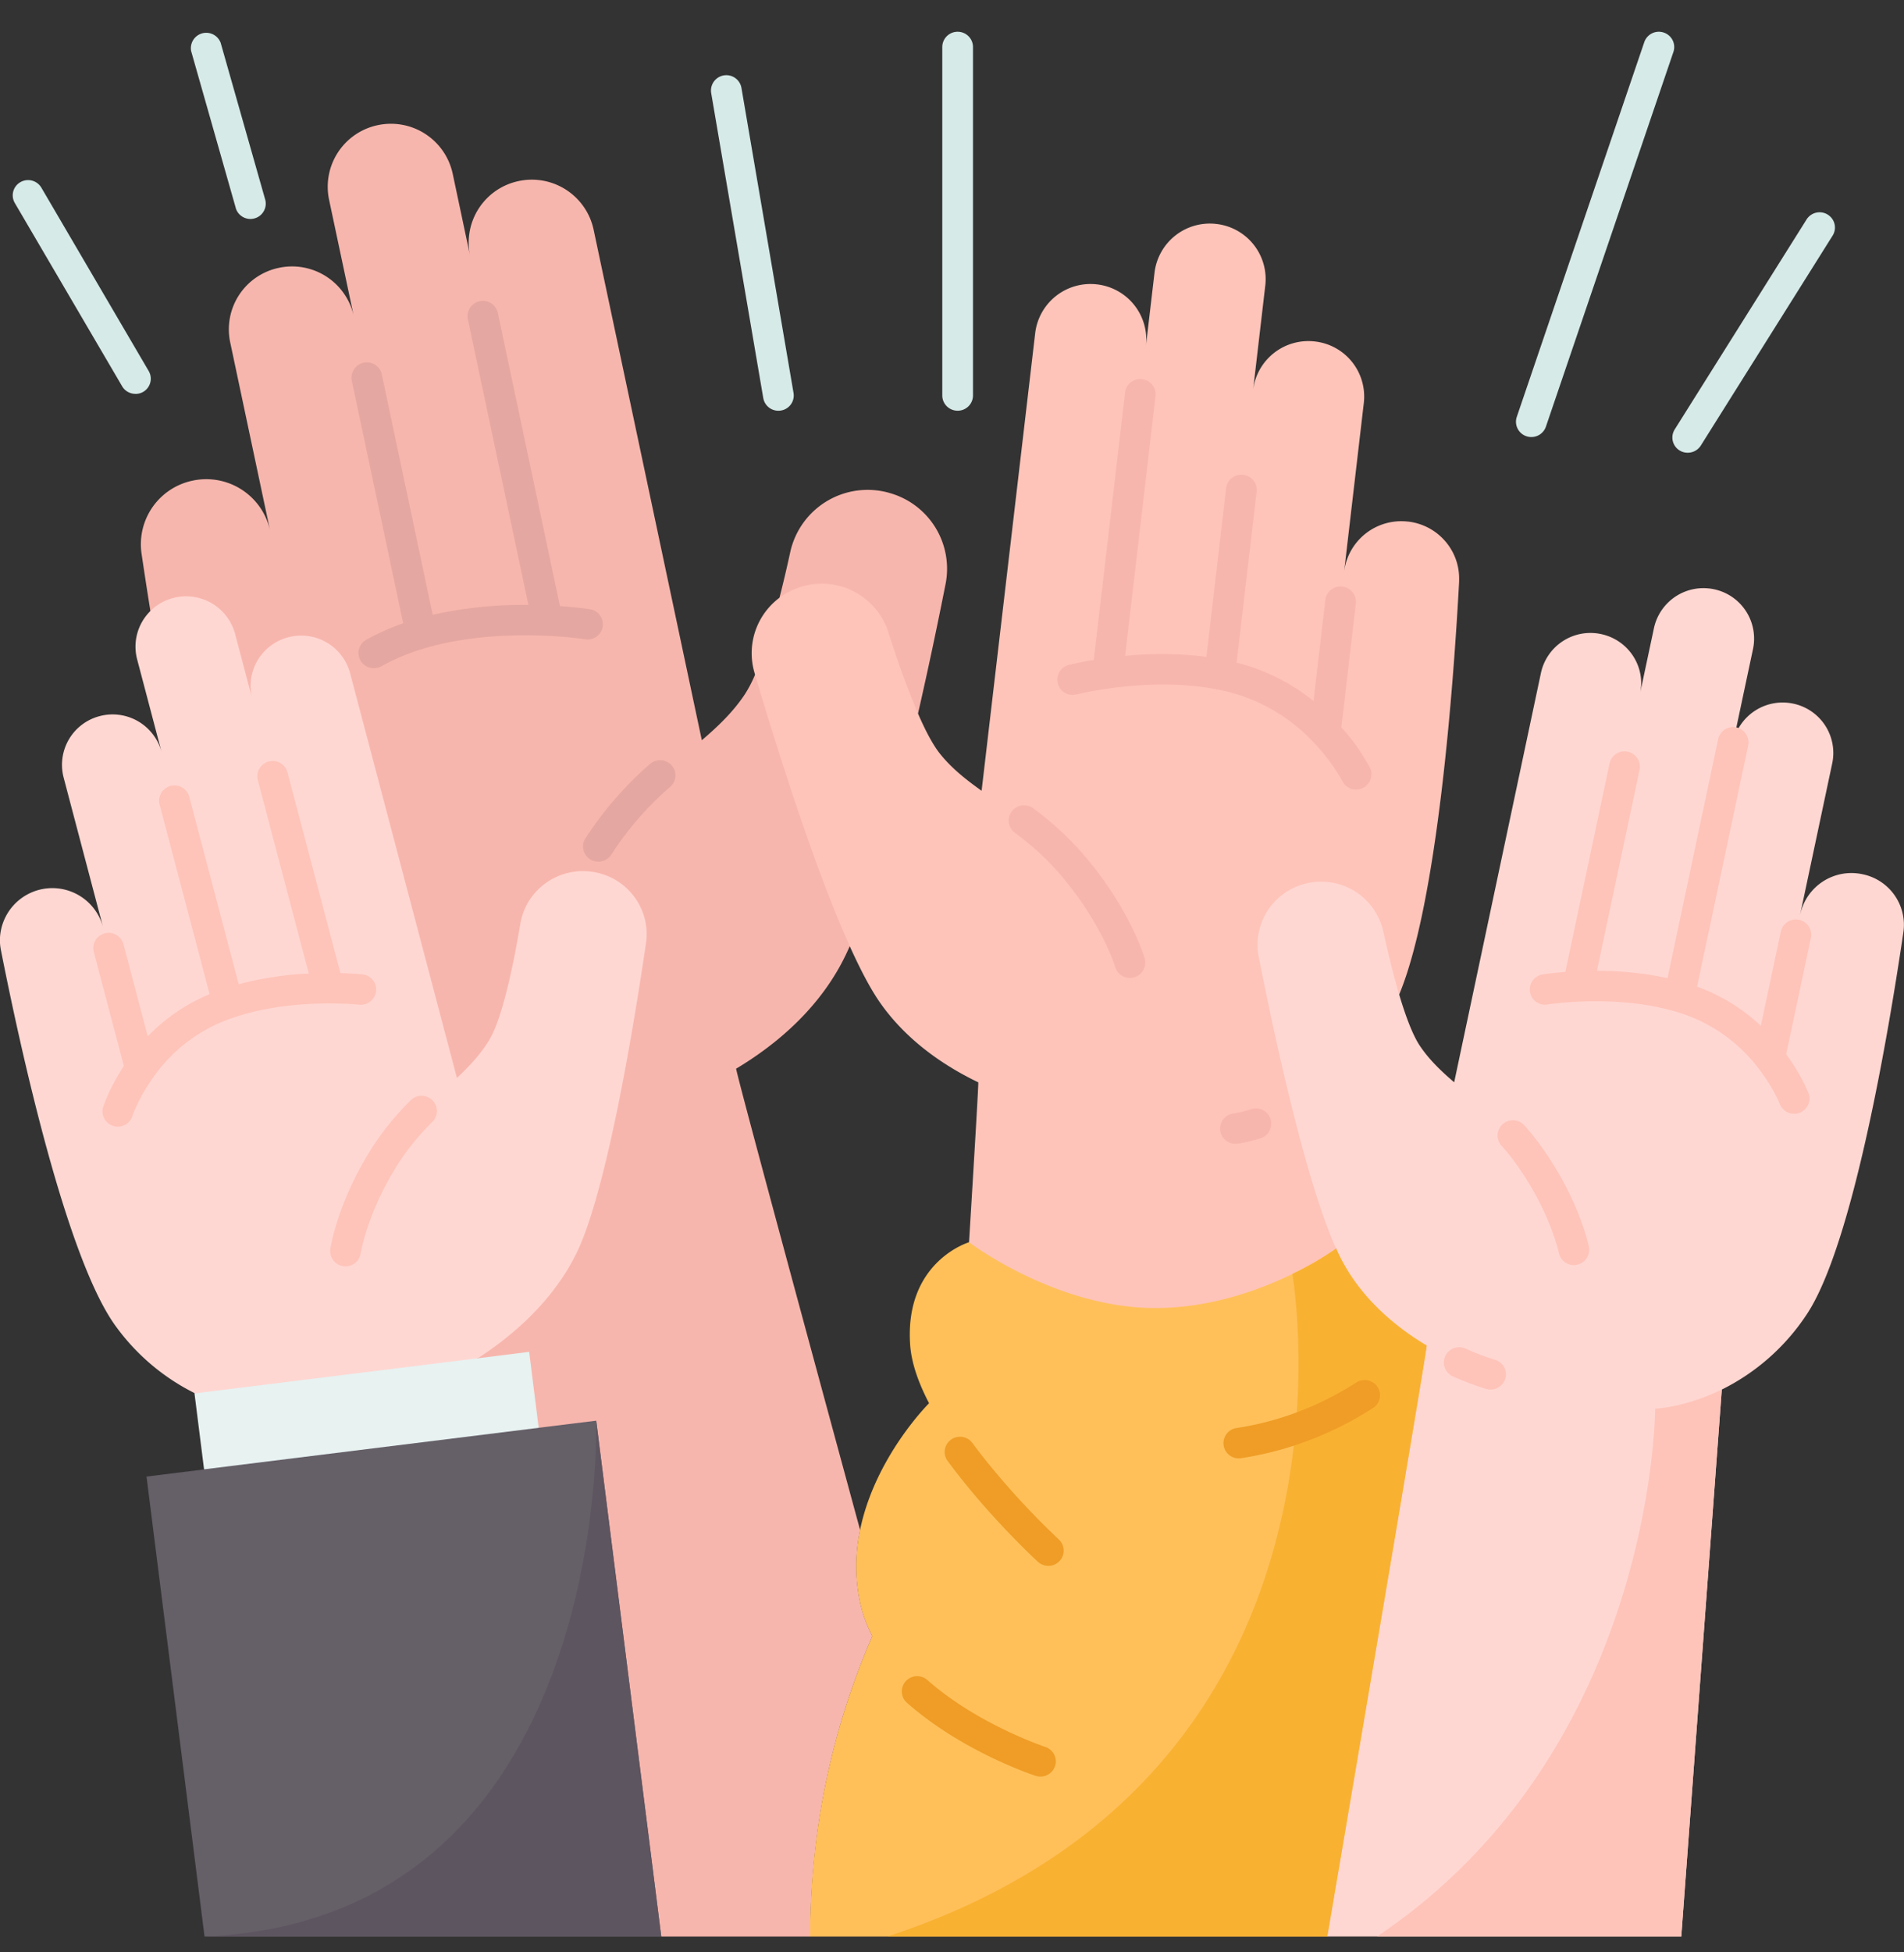
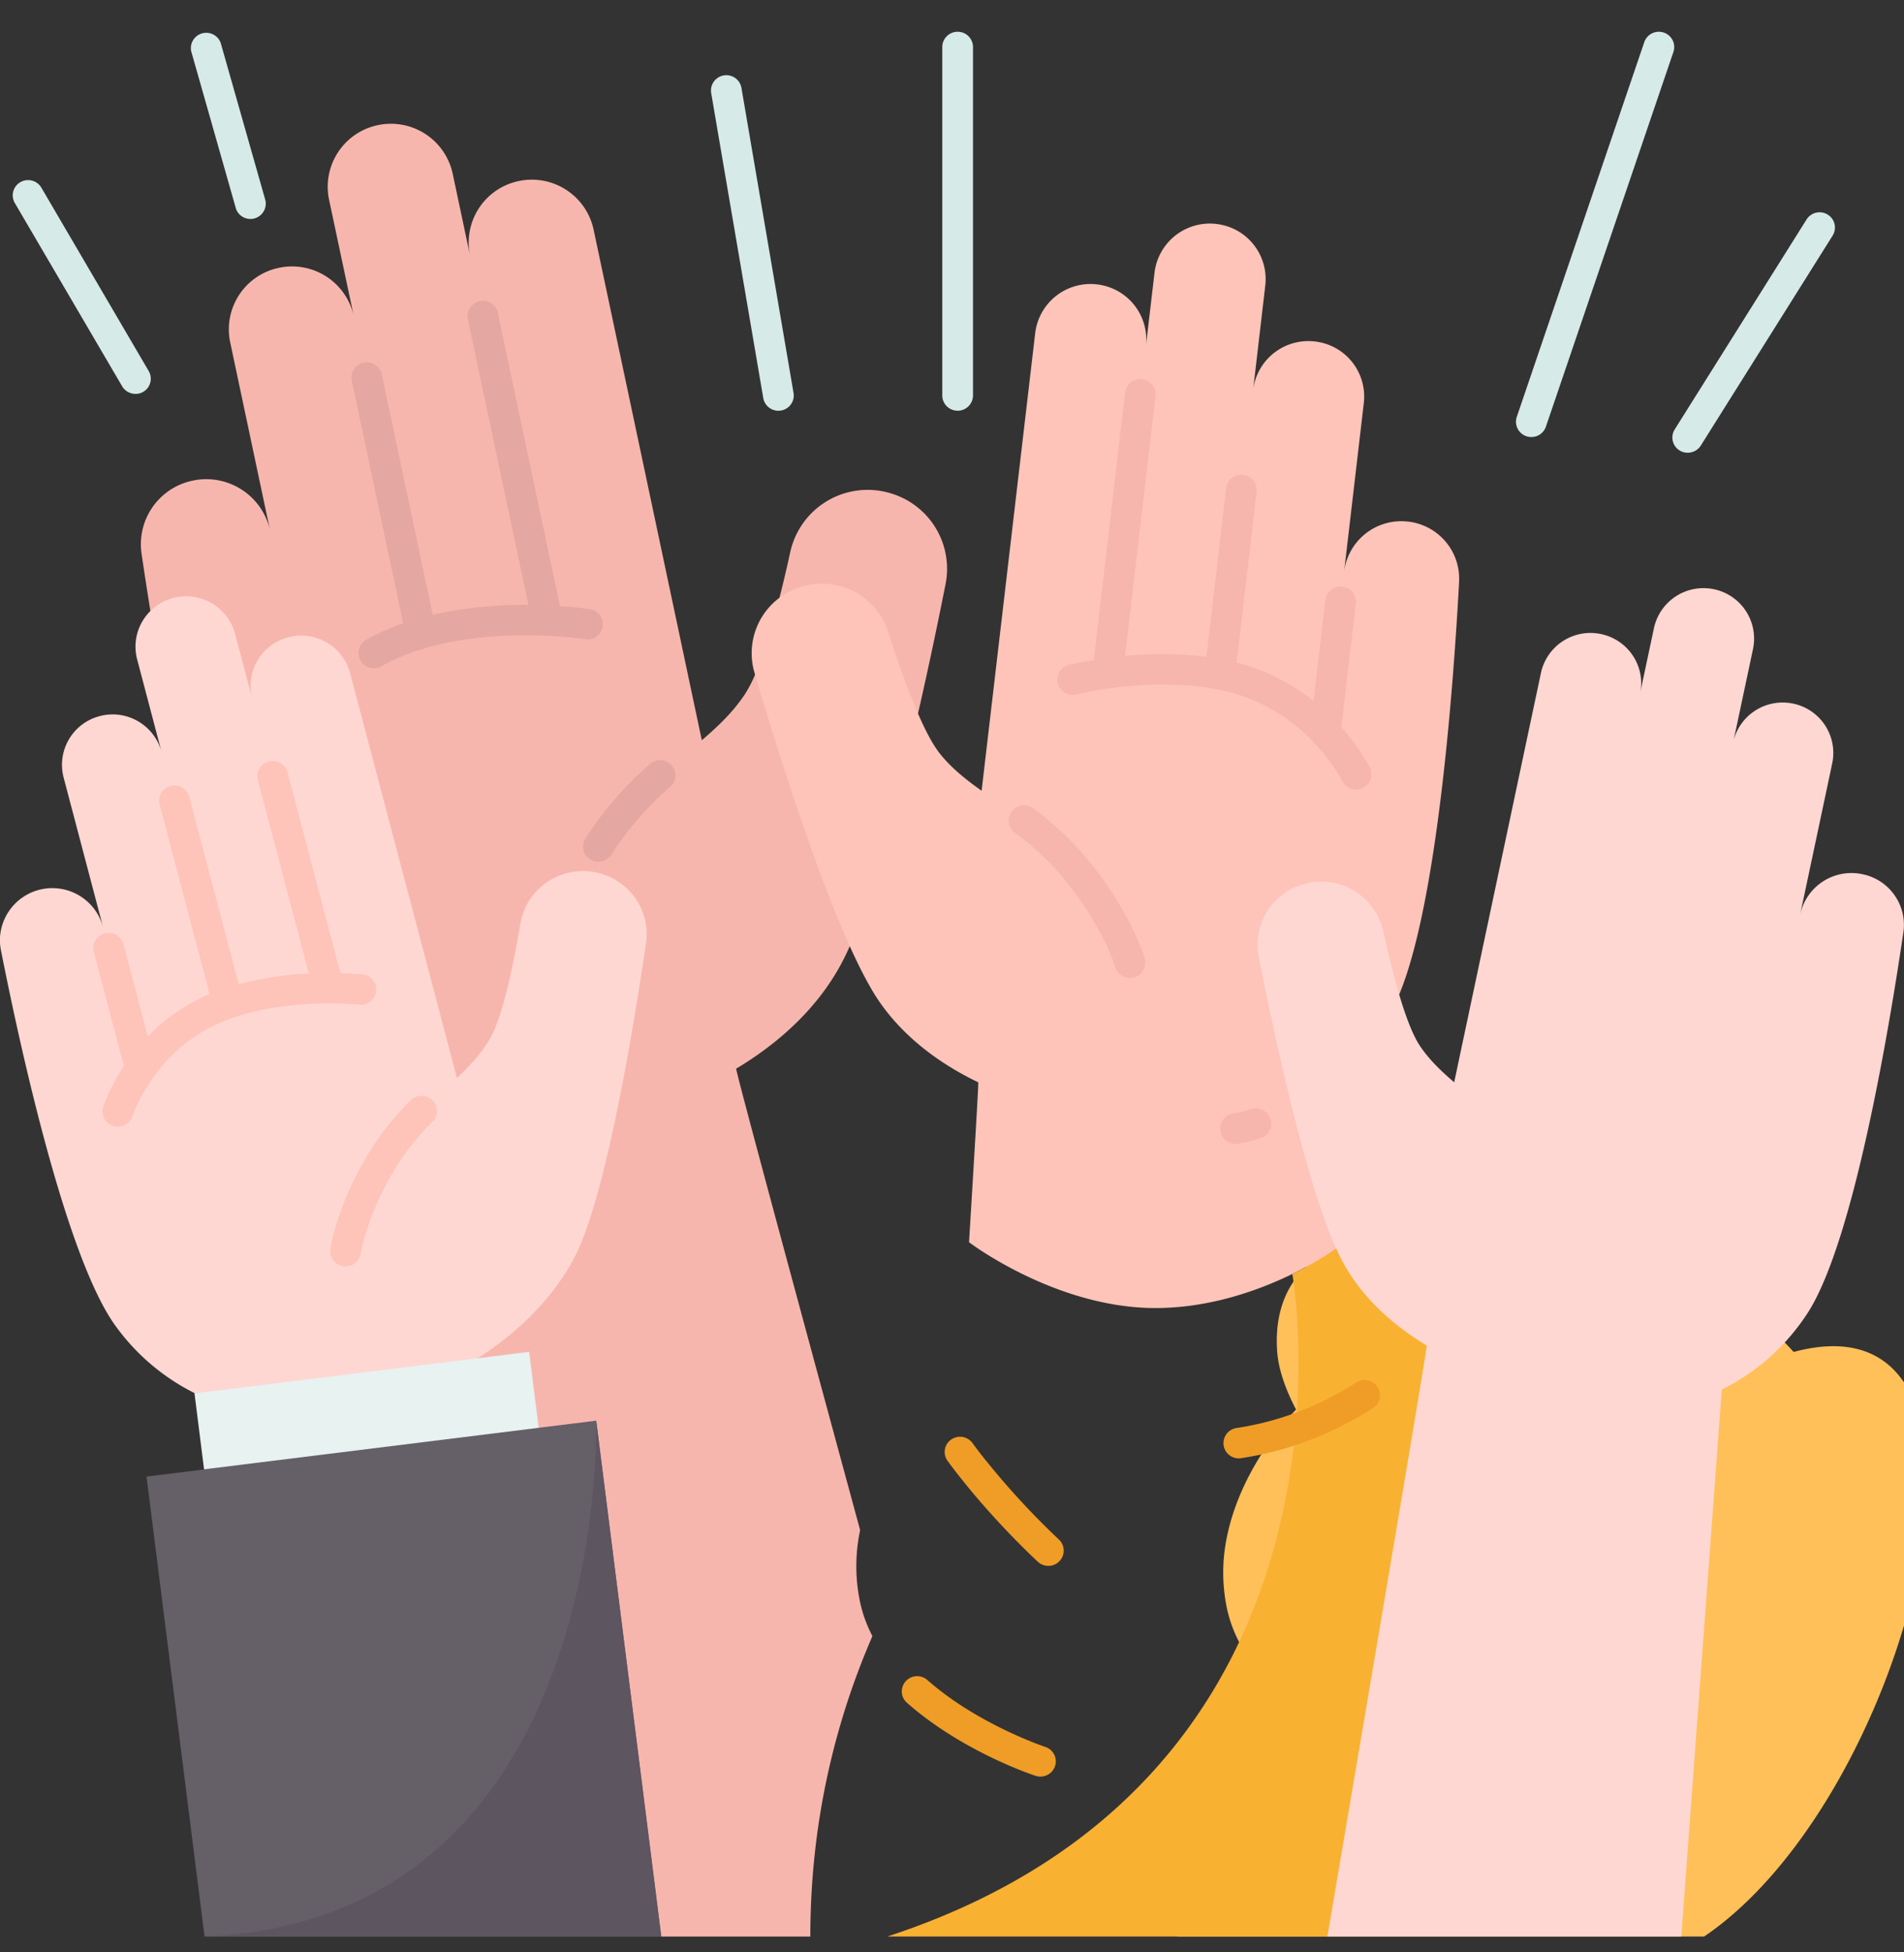
<svg xmlns="http://www.w3.org/2000/svg" fill="none" viewBox="0 0 40 41">
  <rect x="0" y="0" width="40" height="41" fill="#333333" stroke="none" />
  <g clip-path="url(#clip0_12553_22955)">
    <path fill="#F7B6AD" d="M18.697 10.355a1.664 1.664 0 0 0-2.094 1.234c-.068.313-.145.643-.228.966l2.911 2.43a95.64 95.64 0 0 0 .58-2.726 1.652 1.652 0 0 0-1.17-1.904z" />
    <path fill="#F7B6AD" d="M18.07 33.651a3.652 3.652 0 0 1 0-1.519c-.04-.148-2.605-9.572-2.605-9.69.761-.455 1.612-1.141 2.165-2.124.073-.13.146-.277.219-.441l.006-.003c1.118-2.674.202-5.132-1.992-5.707a2.634 2.634 0 0 1-.216.415c-.245.368-.557.667-.903.963L12.47 4.819a1.327 1.327 0 0 0-1.572-1.017 1.32 1.32 0 0 0-1.025 1.556l-.363-1.712a1.327 1.327 0 0 0-1.572-1.018 1.322 1.322 0 0 0-1.026 1.56l.516 2.431a1.327 1.327 0 0 0-1.567-.995 1.32 1.32 0 0 0-1.026 1.56l.84 3.962a1.372 1.372 0 0 0-1.626-1.053 1.365 1.365 0 0 0-1.076 1.529c.052.35.114.76.187 1.21l6.878 15.691v.001l.311.738.97.722v4.494l2.575 6.19h3.13c0-2.346.5-4.46 1.304-6.31a2.806 2.806 0 0 1-.258-.707z" />
-     <path fill="#FFC05A" d="M28.068 26.22c-.047.035-1.477-2.951-3.544-2.951-2.098 0-4.166 2.818-4.166 2.818s-1.366.404-1.236 2.17c.029.378.178.793.396 1.211 0 0-1.134 1.123-1.45 2.663v.001a3.649 3.649 0 0 0 0 1.52c.054.25.143.486.258.706a15.727 15.727 0 0 0-1.305 6.31h10.862c4.522-2.773 7.274-13.8 2.088-12.41v-.001l-1.903-2.037z" />
+     <path fill="#FFC05A" d="M28.068 26.22s-1.366.404-1.236 2.17c.029.378.178.793.396 1.211 0 0-1.134 1.123-1.45 2.663v.001a3.649 3.649 0 0 0 0 1.52c.054.25.143.486.258.706a15.727 15.727 0 0 0-1.305 6.31h10.862c4.522-2.773 7.274-13.8 2.088-12.41v-.001l-1.903-2.037z" />
    <path fill="#FEC4B9" d="M29.581 10.954a1.21 1.21 0 0 0-1.344 1.055l.415-3.55a1.164 1.164 0 0 0-1.028-1.288 1.17 1.17 0 0 0-1.298 1.014l.256-2.193a1.166 1.166 0 0 0-1.029-1.289 1.17 1.17 0 0 0-1.298 1.02l-.18 1.534a1.167 1.167 0 0 0-1.03-1.285 1.17 1.17 0 0 0-1.297 1.021l-1.126 9.613c-.328-.233-.627-.47-.871-.773-.15-.186-.31-.49-.465-.848a19.139 19.139 0 0 1-.622-1.707 1.469 1.469 0 0 0-1.94-.917 1.452 1.452 0 0 0-.873 1.767l.011.04c.455 1.531 1.247 4.057 1.992 5.706.214.474.424.876.62 1.161.567.82 1.372 1.355 2.078 1.694.006.045-.078 1.46-.194 3.358 0 0 1.817 1.382 3.915 1.382 2.067 0 3.749-1.214 3.796-1.25l1.325-5.332c.81-1.947 1.144-6.54 1.26-8.675v-.065c0-.606-.458-1.123-1.073-1.194z" />
    <path fill="#655F68" d="M12.526 29.834l1.367 10.834H4.297l-1.219-9.66 1.208-.15c1.952-.87 4.336-1.101 7.03-.874l1.21-.15z" />
    <path fill="#E7F2F1" d="M11.117 28.39l.2 1.594-7.03.872-.201-1.594c1.504-2.062 3.453-2.439 5.95-.738l1.08-.135z" />
    <path fill="#FFD7D2" d="M12.56 18.33a1.355 1.355 0 0 0-.297-.036l-.016-.001c-.635 0-1.205.454-1.315 1.105-.152.901-.38 1.982-.649 2.434-.18.303-.419.555-.684.806v-.001l-2.244-8.5a1.063 1.063 0 0 0-1.298-.754 1.057 1.057 0 0 0-.759 1.289l-.359-1.36a1.066 1.066 0 0 0-1.78-.48 1.05 1.05 0 0 0-.278 1.014l.513 1.945a1.064 1.064 0 0 0-1.298-.753 1.057 1.057 0 0 0-.76 1.288l.828 3.14a1.102 1.102 0 0 0-2.166.274c0 .07.007.14.021.211.4 2.027 1.38 6.52 2.43 7.923a4.556 4.556 0 0 0 1.636 1.38l.001.008 5.95-.738c.648-.417 1.541-1.137 2.06-2.177.634-1.267 1.204-4.7 1.475-6.539.1-.678-.34-1.32-1.012-1.478zm26.564.028a1.1 1.1 0 0 0-1.304.844h-.001l.674-3.176a1.058 1.058 0 0 0-.822-1.25 1.065 1.065 0 0 0-1.25.769l.408-1.921a1.059 1.059 0 0 0-.822-1.25 1.064 1.064 0 0 0-1.26.816l-.287 1.348c.012-.064.019-.128.019-.19 0-.49-.345-.928-.846-1.033a1.064 1.064 0 0 0-1.26.815l-1.823 8.598c-.278-.238-.528-.477-.724-.771-.15-.226-.297-.62-.431-1.07-.126-.423-.24-.897-.336-1.33a1.334 1.334 0 0 0-1.678-.988 1.322 1.322 0 0 0-.937 1.525c.168.85.416 2.039.705 3.193.282 1.13.602 2.225.92 2.933.056.124.111.236.167.334.444.788 1.126 1.339 1.735 1.703.012.081-2.087 12.41-2.087 12.41h7.437l.851-11.486a4.565 4.565 0 0 0 1.776-1.566c.98-1.453 1.737-5.988 2.038-8.031a1.085 1.085 0 0 0-.862-1.226z" />
    <path fill="#5D5560" d="M12.525 29.834l1.367 10.834H4.297c8.552-.362 8.228-10.834 8.228-10.834z" />
    <path fill="#F9B132" d="M28.237 26.554a4.035 4.035 0 0 1-.167-.334 6.396 6.396 0 0 1-.92.534s.239 1.358.066 3.257c-.31 3.385-1.933 8.486-8.575 10.656h9.243s2.1-12.329 2.088-12.41c-.61-.365-1.292-.915-1.735-1.703z" />
-     <path fill="#FEC4B9" d="M36.172 29.18l-.851 11.487h-6.393c5.838-3.913 5.844-11.085 5.844-11.085s.626-.023 1.4-.402zm1.623-9.864a.323.323 0 0 0-.383.247l-.42 1.978a3.883 3.883 0 0 0-1.339-.822l.769-3.625.304-1.438a.322.322 0 1 0-.631-.132l-.305 1.439-.758 3.577a7.024 7.024 0 0 0-1.483-.153l.9-4.24a.323.323 0 0 0-.631-.132l-.933 4.396c-.279.02-.453.048-.462.05a.32.32 0 1 0 .102.631c.003 0 .256-.04.64-.057.521-.024 1.295-.008 2.023.205a3.339 3.339 0 0 1 1.737 1.173c.33.418.47.781.471.784a.323.323 0 0 0 .605-.223 3.838 3.838 0 0 0-.476-.834l.519-2.445a.32.32 0 0 0-.25-.38zm-5.429 4.74a5.277 5.277 0 0 0-.341-.423.324.324 0 0 0-.455-.027.318.318 0 0 0-.028.451c.109.122.207.244.3.373.722 1 .904 1.87.906 1.879a.322.322 0 0 0 .378.252.32.32 0 0 0 .255-.375c-.008-.04-.205-1.008-1.015-2.13zm-.964 4.497c-.003 0-.255-.072-.614-.233a.324.324 0 0 0-.427.16c-.073.162 0 .351.162.424.408.182.693.262.705.265a.322.322 0 0 0 .397-.221.32.32 0 0 0-.223-.395z" />
    <path fill="#E5A7A1" d="M12.662 13.16a.32.32 0 0 0-.268-.366c-.012-.002-.25-.04-.63-.066L10.46 6.574a.322.322 0 0 0-.631.132l1.272 5.997a8.73 8.73 0 0 0-2.01.207L8.018 7.846a.323.323 0 0 0-.631.132l1.083 5.11a5.015 5.015 0 0 0-.772.345.319.319 0 0 0 .159.599.323.323 0 0 0 .158-.041c.12-.067.244-.129.37-.183.17-.074.355-.14.552-.198.914-.267 1.89-.288 2.548-.258.485.023.805.073.808.073a.323.323 0 0 0 .37-.265zm.992 2.884a7.404 7.404 0 0 0-1.353 1.558.319.319 0 0 0 .27.493c.106 0 .21-.052.272-.147a6.59 6.59 0 0 1 1.24-1.427.318.318 0 0 0 .026-.451.324.324 0 0 0-.455-.026z" />
    <path fill="#F7B6AD" d="M25.951 24.021c.014 0 .028 0 .042-.002.02-.003.203-.028.488-.115a.32.32 0 1 0-.19-.612c-.233.071-.38.092-.381.092a.32.32 0 0 0 .041.637zm1.657-8.42c.407.429.6.817.602.82a.323.323 0 0 0 .581-.277 4.206 4.206 0 0 0-.611-.87l.304-2.6a.32.32 0 0 0-.283-.355.321.321 0 0 0-.358.28l-.248 2.121a4.244 4.244 0 0 0-1.615-.805l.42-3.59a.32.32 0 0 0-.283-.354.321.321 0 0 0-.358.28l-.414 3.542a7.731 7.731 0 0 0-1.708-.02l.636-5.43a.323.323 0 1 0-.64-.074l-.655 5.59a6.754 6.754 0 0 0-.524.104.32.32 0 1 0 .16.62c.003 0 .28-.07.7-.128.572-.079 1.426-.139 2.25.022a3.698 3.698 0 0 1 2.044 1.124zm-4.882 2.303a6.374 6.374 0 0 0-1.018-.928.324.324 0 0 0-.452.063.318.318 0 0 0 .064.448c.37.276.66.541.918.836.899 1.03 1.188 1.972 1.19 1.981a.322.322 0 0 0 .62-.18c-.013-.043-.325-1.078-1.322-2.22z" />
    <path fill="#FEC4B9" d="M6.903 21.072c.382 0 .633.026.642.027a.322.322 0 0 0 .356-.283.32.32 0 0 0-.285-.354c-.01 0-.184-.02-.464-.027l-1.117-4.233a.323.323 0 0 0-.624.162l1.076 4.08a7.062 7.062 0 0 0-1.472.224l-1.043-3.952a.323.323 0 0 0-.624.162l1.055 3.999a3.872 3.872 0 0 0-1.299.886l-.514-1.95a.323.323 0 0 0-.624.163l.636 2.41c-.306.464-.429.84-.434.857a.32.32 0 0 0 .307.417.322.322 0 0 0 .307-.223c.001-.004.125-.374.433-.806a3.324 3.324 0 0 1 1.679-1.257c.714-.247 1.486-.3 2.007-.302h.002zm1.725 2.034a5.766 5.766 0 0 0-.78.947c-.752 1.157-.902 2.133-.908 2.174a.32.32 0 0 0 .32.366.322.322 0 0 0 .318-.273c.002-.009.141-.888.813-1.92.189-.29.41-.558.695-.844a.318.318 0 0 0-.002-.452.324.324 0 0 0-.456.002z" />
    <path fill="#EF9D26" d="M20.702 30.659c-.096-.12-.188-.24-.273-.356a.324.324 0 0 0-.45-.07.318.318 0 0 0-.071.447c.09.122.186.248.287.374.771.971 1.576 1.713 1.61 1.744a.323.323 0 0 0 .456-.018.318.318 0 0 0-.018-.452 16.51 16.51 0 0 1-1.541-1.67zm7.792-1.627a6.56 6.56 0 0 1-1.387.677 6.322 6.322 0 0 1-1.133.28.32.32 0 1 0 .099.633c.43-.066.85-.17 1.248-.31a7.2 7.2 0 0 0 1.523-.743.318.318 0 0 0 .096-.442.324.324 0 0 0-.446-.095zm-6.535 7.653c-.014-.005-1.42-.473-2.477-1.405a.324.324 0 0 0-.455.027.318.318 0 0 0 .027.452c1.16 1.022 2.641 1.514 2.704 1.534a.325.325 0 0 0 .407-.204.32.32 0 0 0-.206-.404z" />
    <path fill="#D6EAE8" d="M2.845 8.272a.319.319 0 0 0 .279-.48L.869 3.941a.324.324 0 0 0-.44-.116.319.319 0 0 0-.118.438l2.255 3.849c.06.102.168.159.28.159zm2.107-3.905a.322.322 0 0 0 .62-.174L4.636.9a.323.323 0 0 0-.62.174l.937 3.293zm10.625-2.519a.322.322 0 0 0-.636.107l1.094 6.404a.322.322 0 0 0 .372.262.32.32 0 0 0 .264-.369l-1.094-6.404zm4.542 6.777a.321.321 0 0 0 .322-.32V.987a.321.321 0 0 0-.322-.32.321.321 0 0 0-.323.32v7.318c0 .177.144.32.323.32zm11.949.536a.323.323 0 0 0 .409-.201l2.679-7.87a.32.32 0 0 0-.203-.406.323.323 0 0 0-.409.2l-2.679 7.871a.32.32 0 0 0 .203.406zm6.33-4.654a.324.324 0 0 0-.445.102l-2.77 4.409a.319.319 0 0 0 .274.489.323.323 0 0 0 .274-.15l2.77-4.41a.318.318 0 0 0-.104-.44z" />
  </g>
  <defs>
    <clipPath id="clip0_12553_22955">
      <path fill="#fff" d="M0 0h40v40H0z" transform="translate(0 .667)" />
    </clipPath>
  </defs>
</svg>